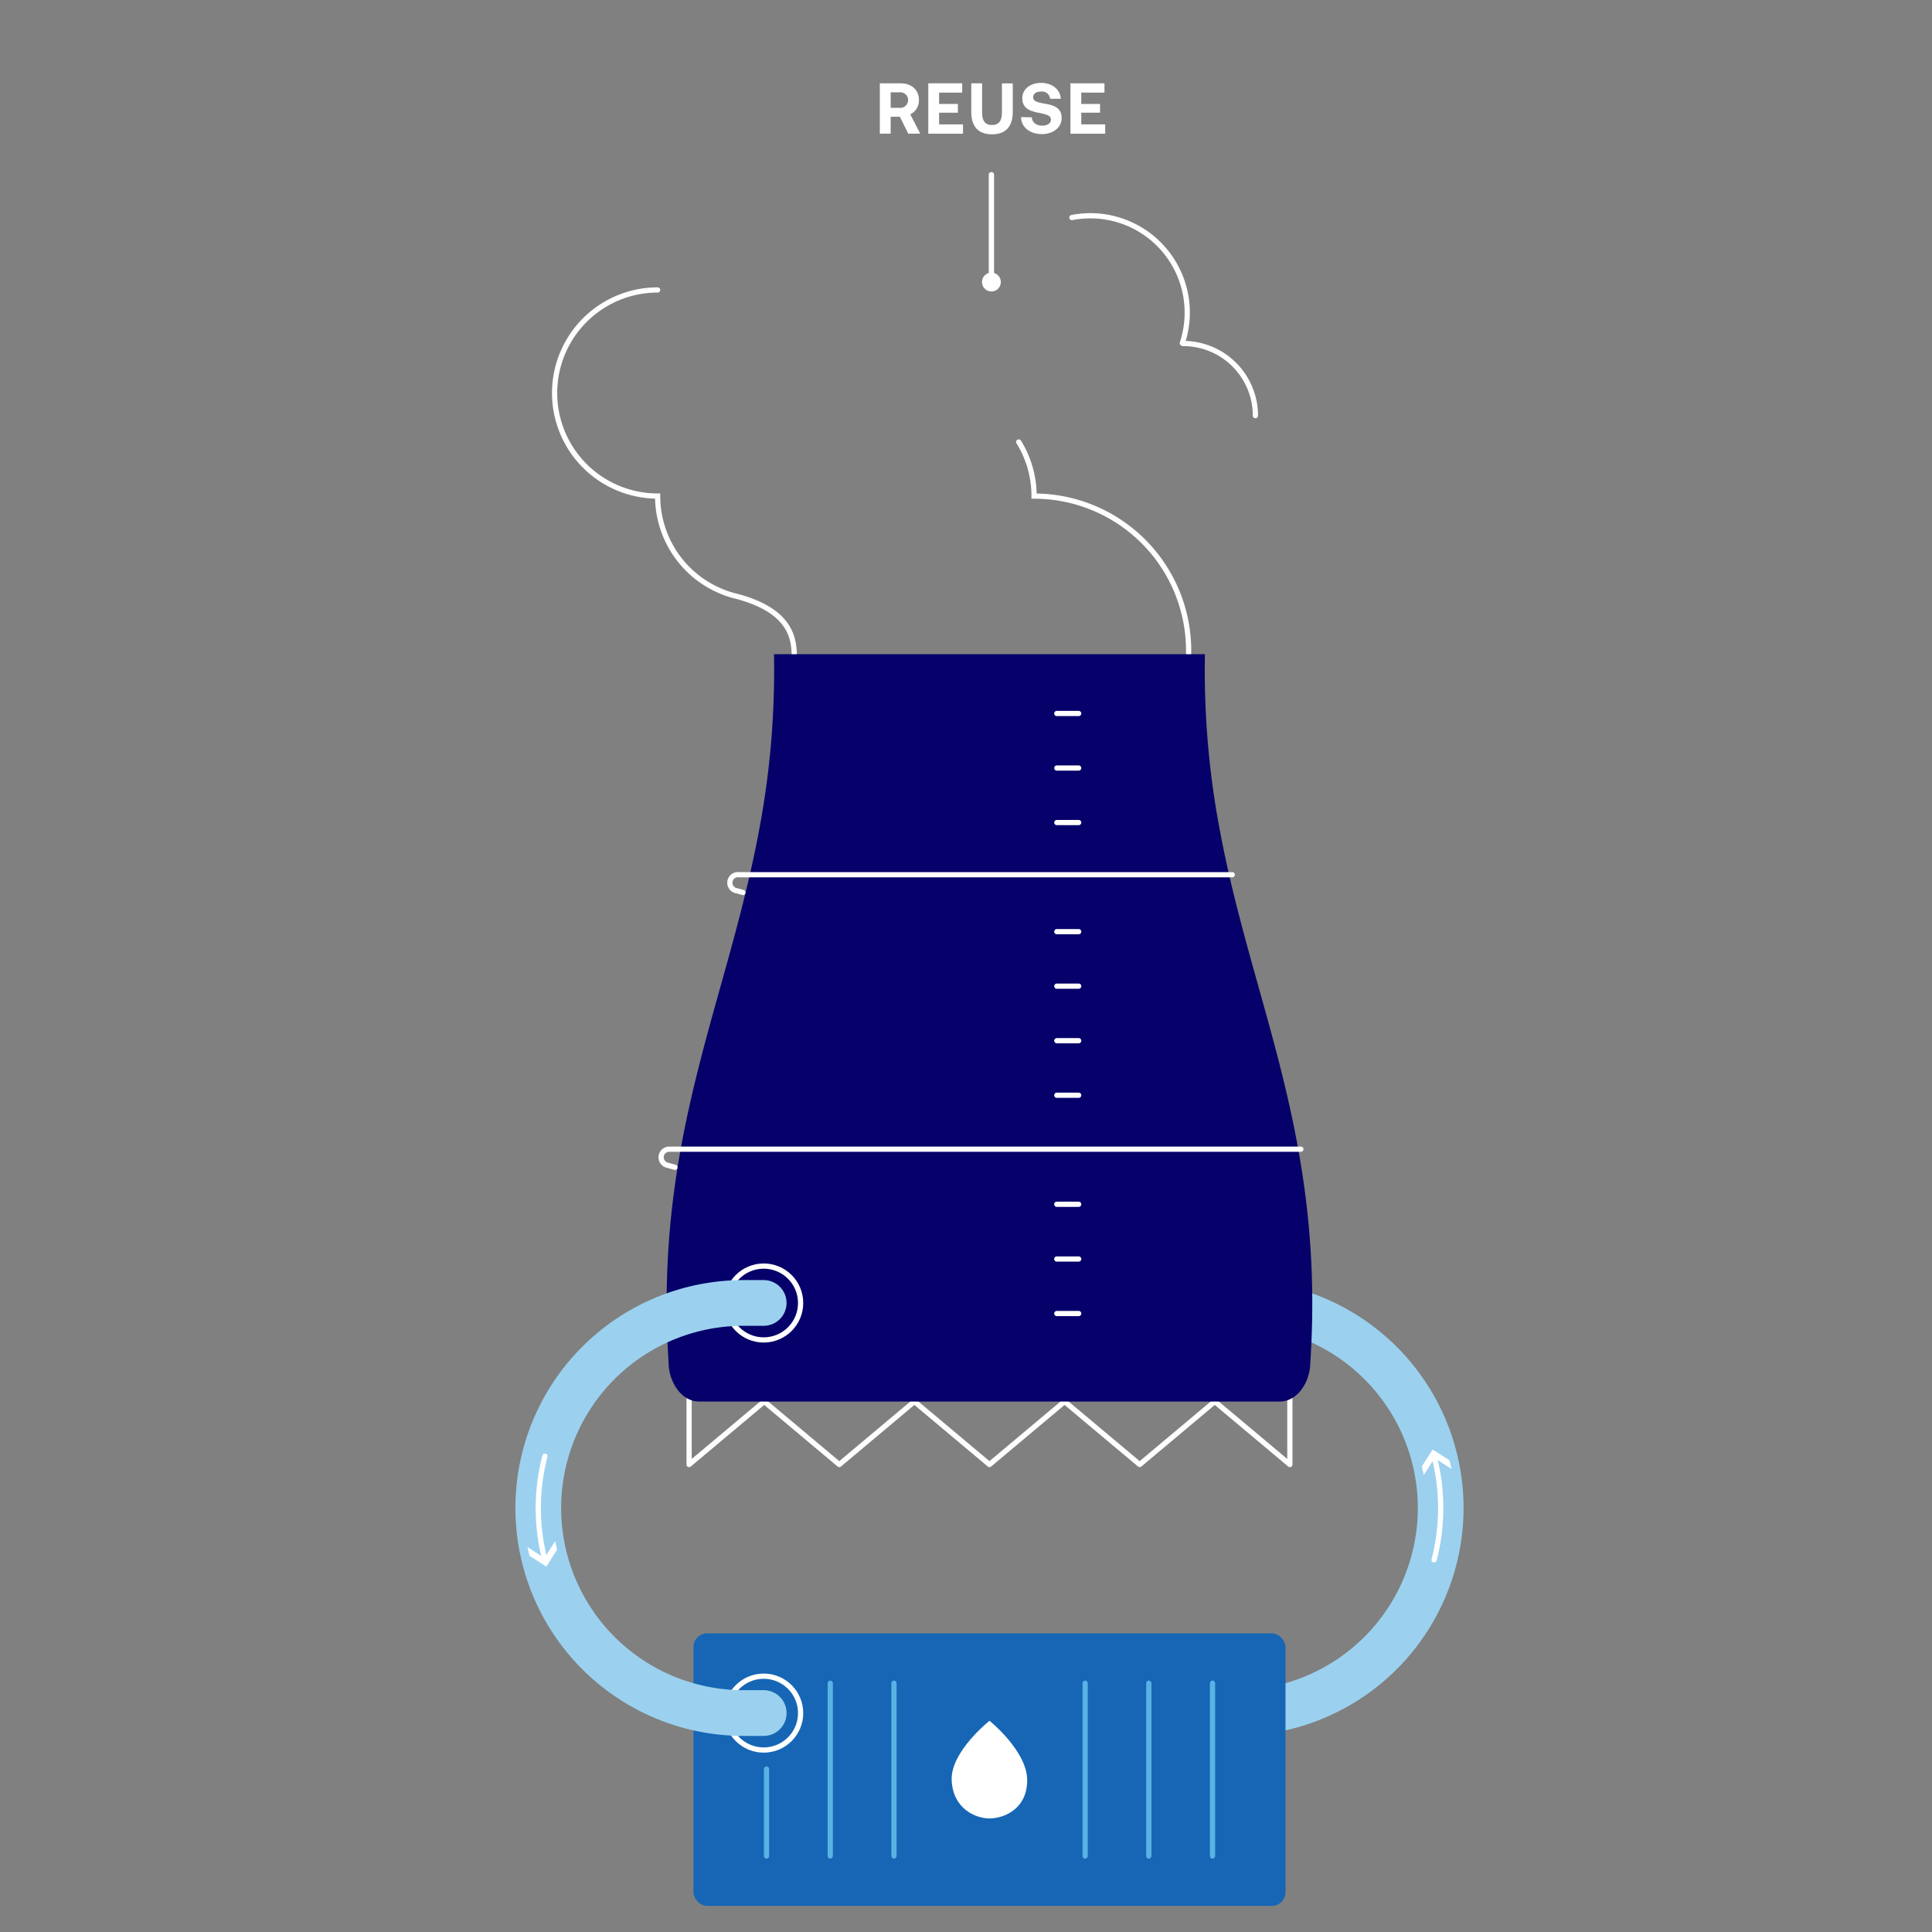
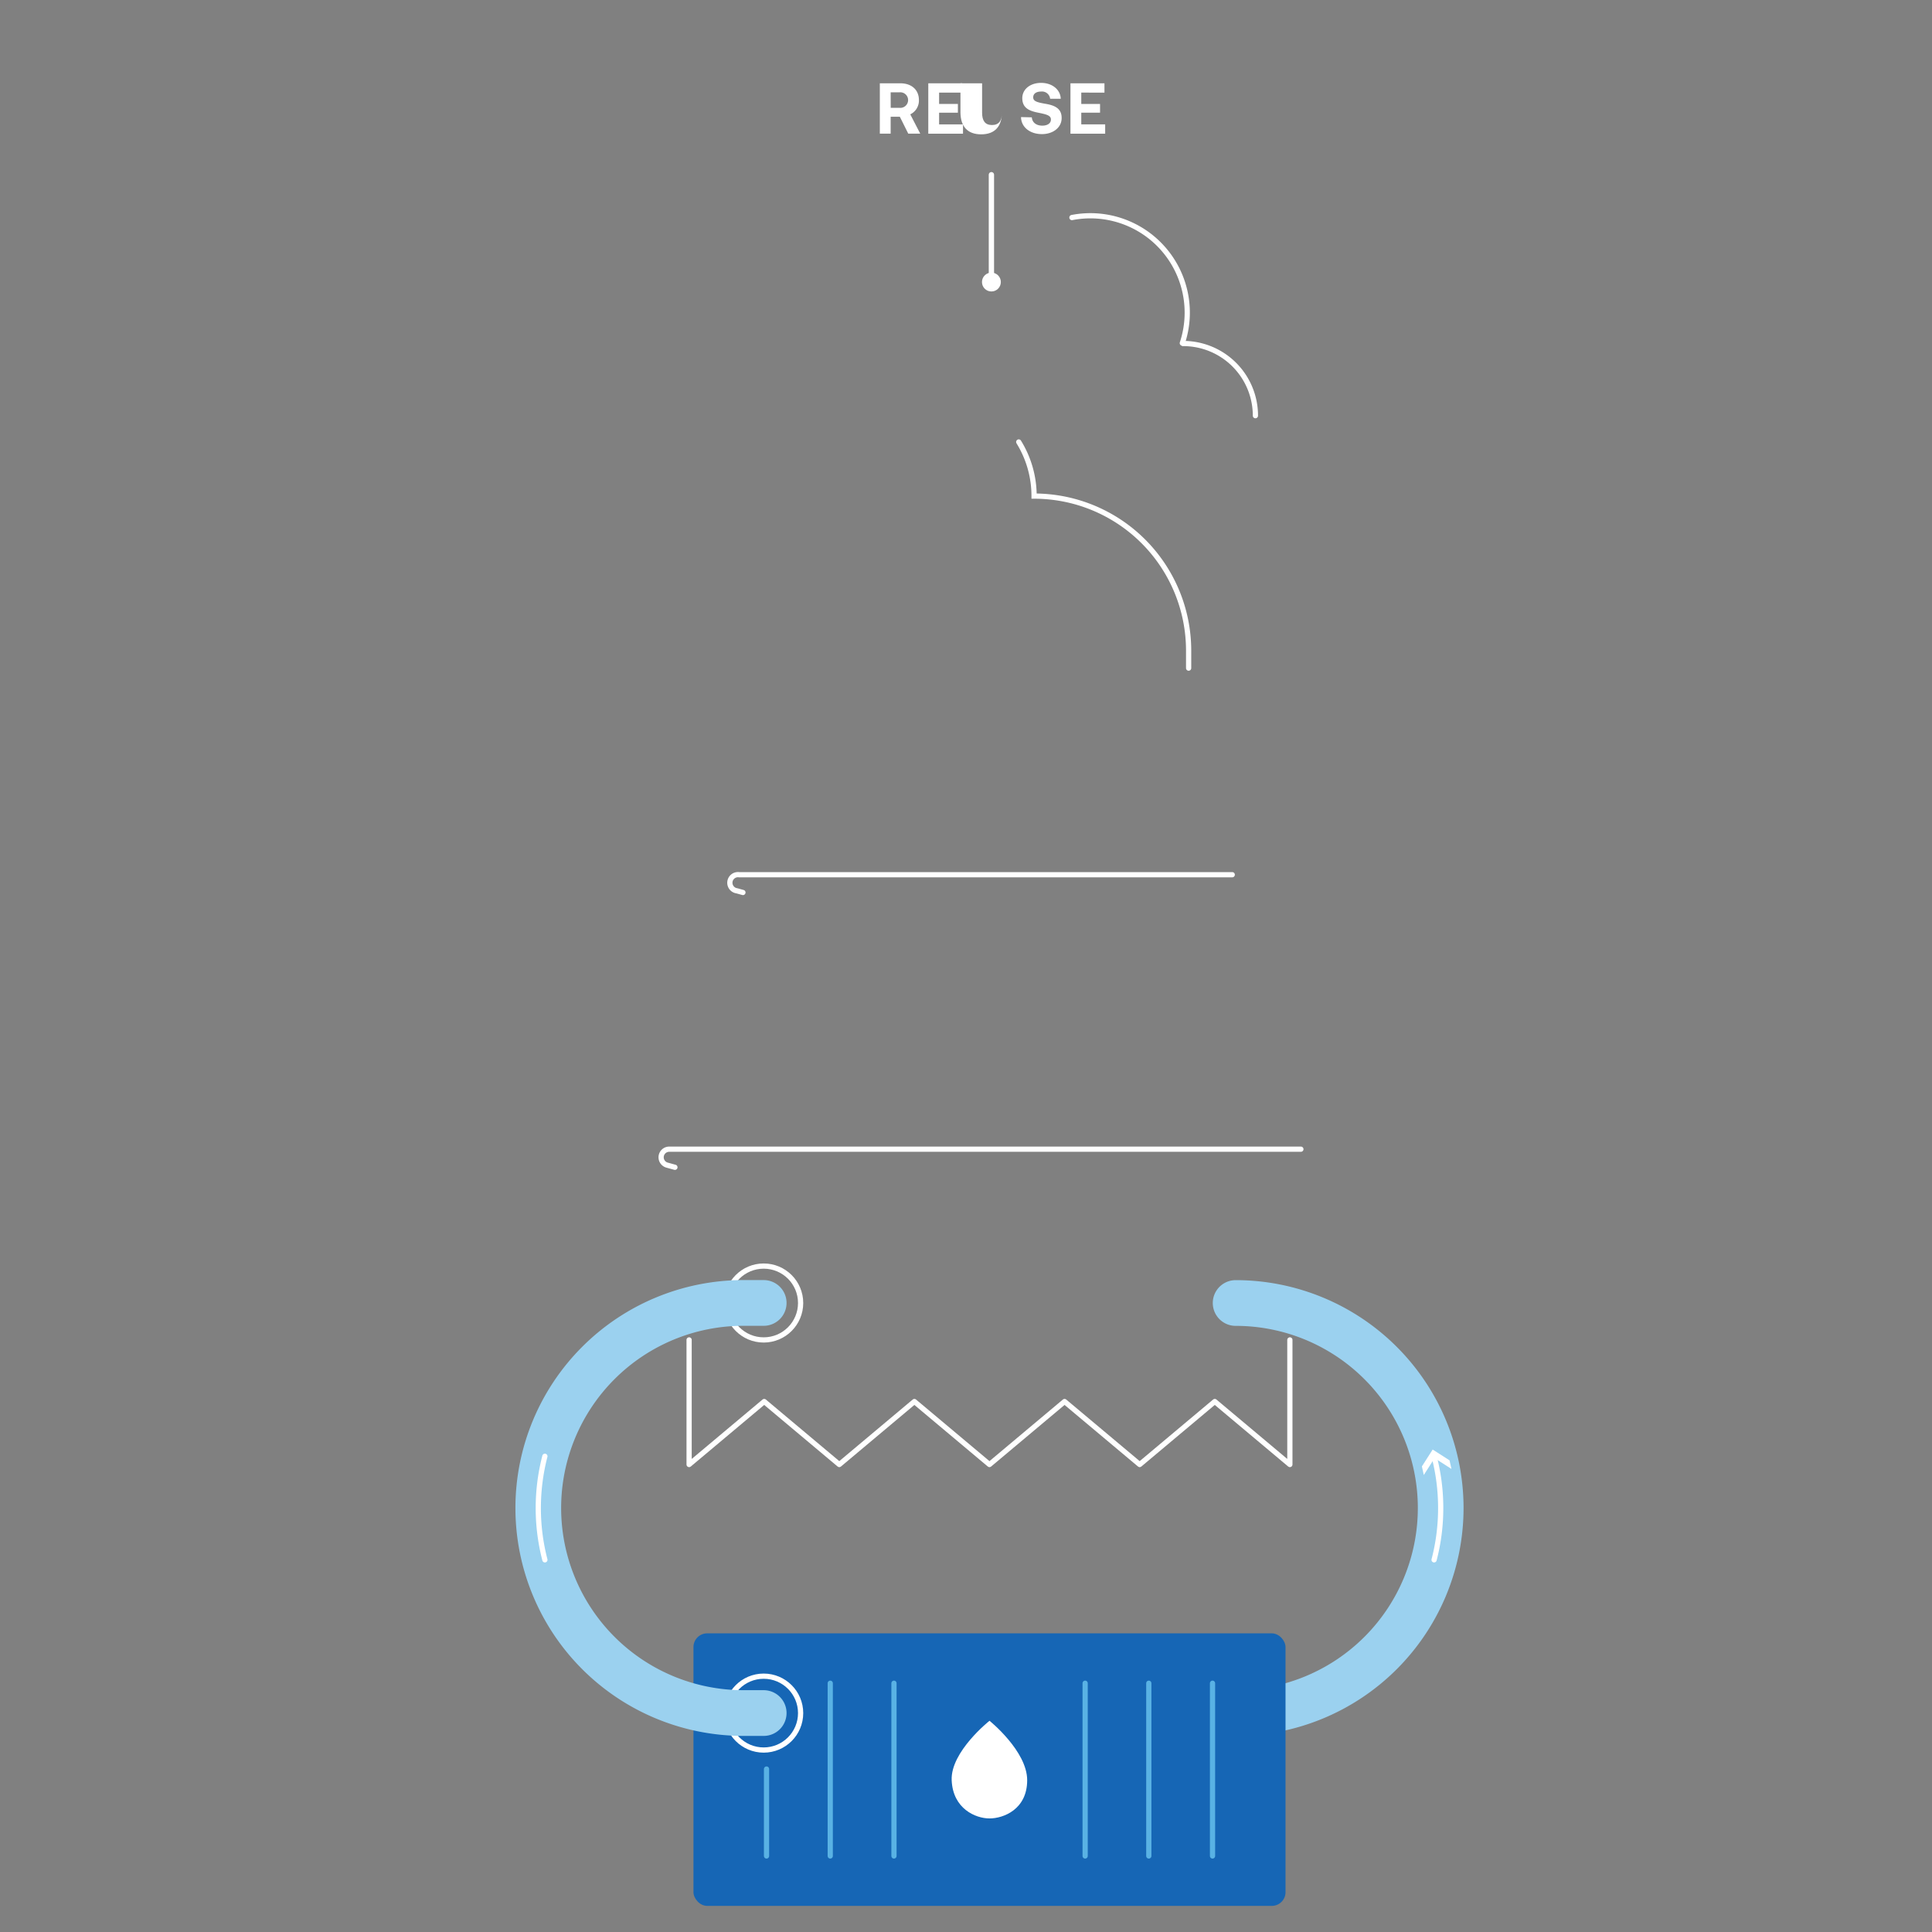
<svg xmlns="http://www.w3.org/2000/svg" id="Laag_1" data-name="Laag 1" viewBox="0 0 600 600">
  <rect x="0" y="0" width="600" height="600" fill="#808080" stroke="none" />
  <defs>
    <style>.cls-1,.cls-2,.cls-3,.cls-7,.cls-8{fill:none;stroke-linecap:round;}.cls-1{stroke:#9bd1ef;stroke-width:14.2px;}.cls-1,.cls-2,.cls-8{stroke-linejoin:round;}.cls-2,.cls-3,.cls-8{stroke:#fff;}.cls-2,.cls-3,.cls-7{stroke-width:1.62px;}.cls-3,.cls-7{stroke-miterlimit:10;}.cls-4{fill:#06006a;}.cls-5{fill:#fff;}.cls-6{fill:#1666b5;}.cls-7{stroke:#59b2e4;}.cls-8{stroke-width:1.65px;}</style>
  </defs>
  <path class="cls-1" d="M383.74,404.66a63.68,63.68,0,0,1,63.68,63.68h0A63.68,63.68,0,0,1,383.74,532" />
  <polyline class="cls-2" points="400.58 416.12 400.58 454.82 377.26 435.26 353.94 454.82 330.61 435.26 307.29 454.82 283.97 435.26 260.65 454.82 237.33 435.26 214.01 454.82 214.01 416.12" />
  <path class="cls-3" d="M316.38,137.26a31.86,31.86,0,0,1,4.76,16.81h0a48,48,0,0,1,48,48v5.42" />
  <path class="cls-3" d="M332.9,67.56a30.08,30.08,0,0,1,34.28,39" />
  <path class="cls-3" d="M367.47,106.68a22.41,22.41,0,0,1,22.41,22.41" />
-   <path class="cls-3" d="M204.24,90.05h0a32,32,0,0,0-32,32h0a32,32,0,0,0,32,32h0A32,32,0,0,0,228,185l.36.08c16.51,4.27,18.3,12.4,18.3,18.67" />
-   <path class="cls-4" d="M217.15,435.26c-5.76,0-9.52-6.4-9.51-12.16-4.58-69.6,17.85-110.75,28-164.73a266.38,266.38,0,0,0,4.73-55.21H374.2a266.38,266.38,0,0,0,4.73,55.21c10.16,54,32.59,95.13,28,164.73,0,5.76-3.75,12.16-9.51,12.16Z" />
  <path class="cls-2" d="M404,356.89H207.84a2.57,2.57,0,0,0-.67.09,2.52,2.52,0,0,0,0,4.86l2.43.67m173.08-90.86H229.52a2.52,2.52,0,0,0-.67,5l1.87.52" />
-   <path class="cls-3" d="M328.19,221.58H335m-6.8,16.94H335m-6.8,16.93H335m-6.8,33.88H335m-6.8,16.93H335m-6.8,16.94H335m-6.8,16.94H335M328.19,374H335M328.19,391H335m-6.8,16.93H335" />
  <polygon class="cls-5" points="450.76 456.19 445.52 452.84 442.17 458.08 441.58 455.41 444.93 450.17 450.17 453.52 450.76 456.19" />
  <path class="cls-2" d="M445.37,452.26a63.67,63.67,0,0,1,2.05,16.08h0a63.56,63.56,0,0,1-2.05,16.08" />
  <rect class="cls-6" x="215.36" y="507.25" width="183.87" height="84.64" rx="4.26" />
  <path class="cls-5" d="M307.3,534.4s-12.12,9.6-11.75,18.46,7.42,11.87,11.75,11.87S319,561.92,319,552.86,307.3,534.4,307.3,534.4" />
  <path class="cls-7" d="M376.56,522.74v53.65m-19.79-53.65v53.65M337,522.74v53.65m-59.37-53.65v53.65m-19.79-53.65v53.65m-19.79-27v27" />
  <circle class="cls-2" cx="237.17" cy="532.02" r="11.47" />
  <circle class="cls-2" cx="237.17" cy="404.66" r="11.47" />
  <path class="cls-1" d="M237.17,532h-6.32a63.68,63.68,0,0,1-63.68-63.68h0a63.68,63.68,0,0,1,63.68-63.68h6.32" />
-   <polygon class="cls-5" points="163.84 480.49 169.08 483.84 172.42 478.6 173.01 481.27 169.67 486.51 164.43 483.16 163.84 480.49" />
  <path class="cls-2" d="M169.22,484.42a64.07,64.07,0,0,1-2.05-16.08h0a64.13,64.13,0,0,1,2.05-16.08" />
  <path class="cls-5" d="M279.62,25.87c3.45,0,5.76,2,5.76,5.22a4.75,4.75,0,0,1-2.69,4.42l3.1,6h-3.72l-2.62-5.26H276.6v5.26h-3.36V25.87Zm-3,7.62h2.76a2.42,2.42,0,1,0,0-4.82H276.6Z" />
  <path class="cls-5" d="M298.82,25.87v2.89h-7.17v3.52h5.83V35h-5.83v3.63h7.42v2.89H288.29V25.87Z" />
-   <path class="cls-5" d="M305,25.87V35c0,2.48.92,3.83,3.07,3.83s3.09-1.35,3.09-3.83v-9.1h3.36v8.92c0,4.46-2.21,6.9-6.45,6.9s-6.43-2.44-6.43-6.9V25.87Z" />
+   <path class="cls-5" d="M305,25.87V35c0,2.48.92,3.83,3.07,3.83s3.09-1.35,3.09-3.83v-9.1v8.92c0,4.46-2.21,6.9-6.45,6.9s-6.43-2.44-6.43-6.9V25.87Z" />
  <path class="cls-5" d="M320.44,36.44c.11,1.53,1.32,2.58,3.25,2.58,1.54,0,2.68-.67,2.68-1.9s-1.27-1.59-3.89-2.11-5-1.34-5-4.52c0-2.76,2.44-4.75,5.85-4.75s6,2.08,6.09,4.93h-3.29a2.54,2.54,0,0,0-2.8-2.24c-1.43,0-2.46.6-2.46,1.81s1.23,1.55,3.83,2,5.06,1.3,5,4.46c0,2.86-2.6,4.95-6.12,4.95-3.81,0-6.45-2.24-6.49-5.29Z" />
  <path class="cls-5" d="M343,25.87v2.89H335.8v3.52h5.83V35H335.8v3.63h7.42v2.89H332.44V25.87Z" />
  <circle class="cls-5" cx="307.89" cy="87.59" r="2.93" />
  <line class="cls-8" x1="307.89" y1="54.26" x2="307.89" y2="86.14" />
</svg>